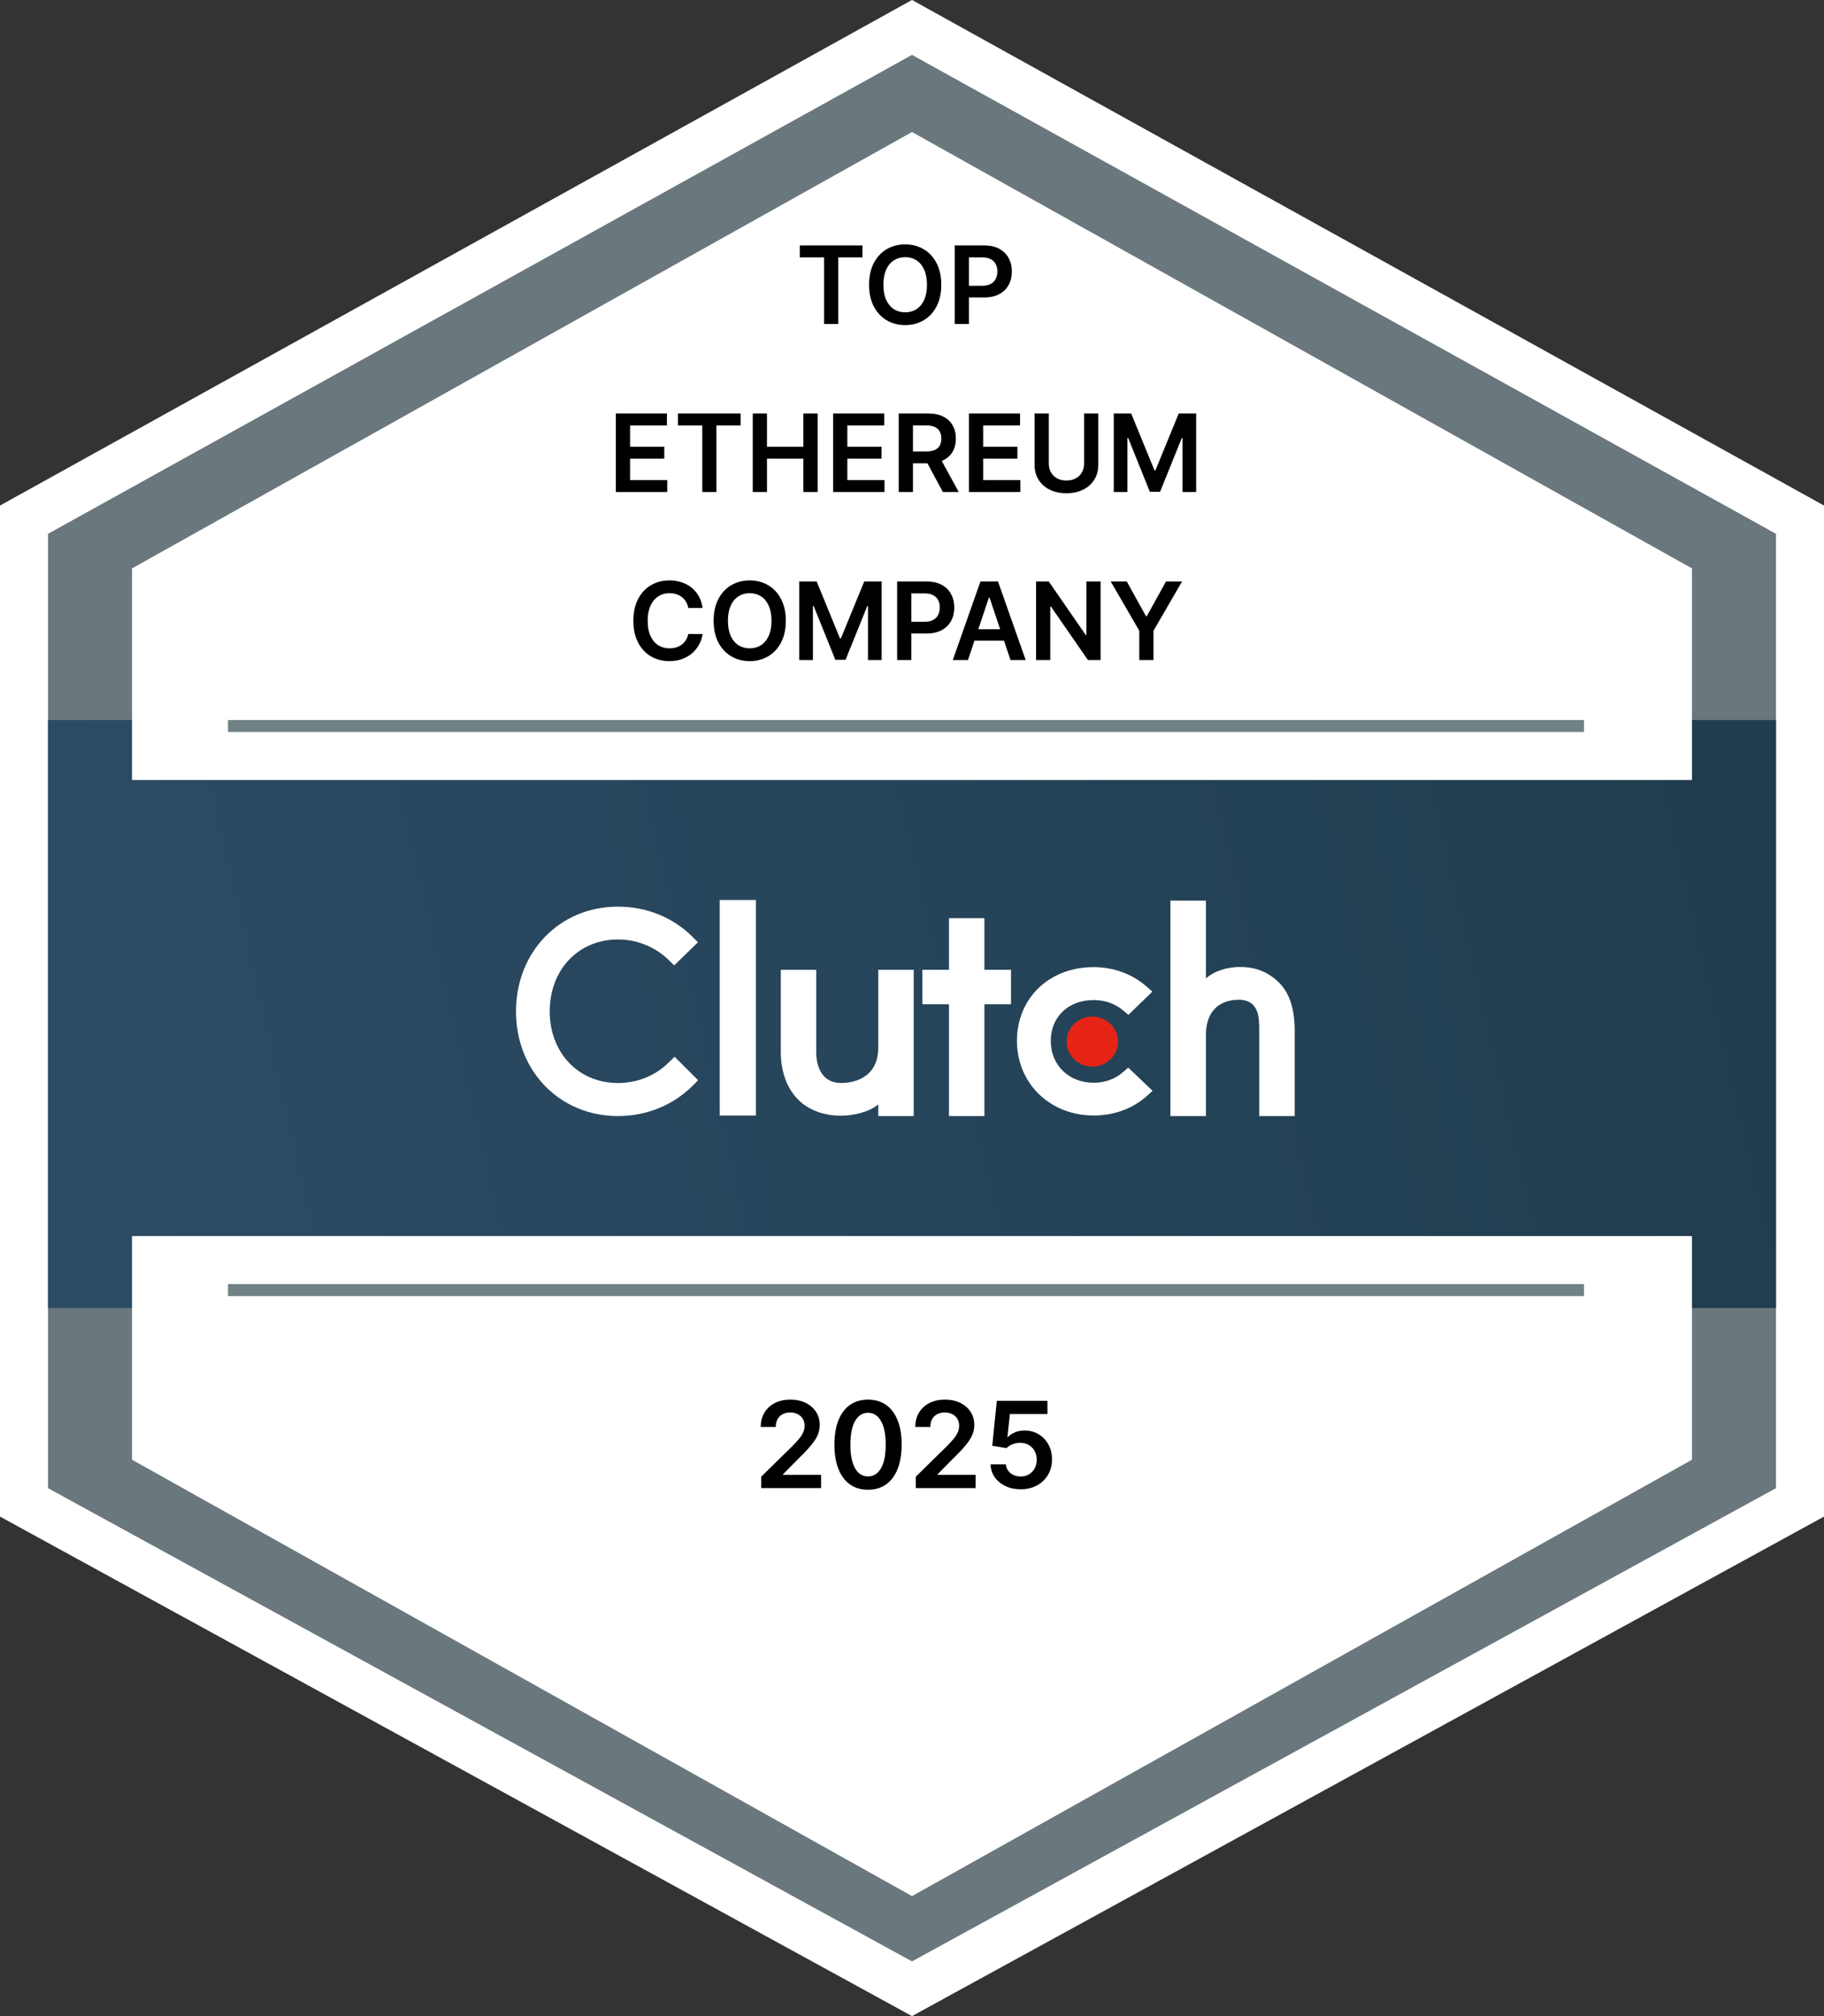
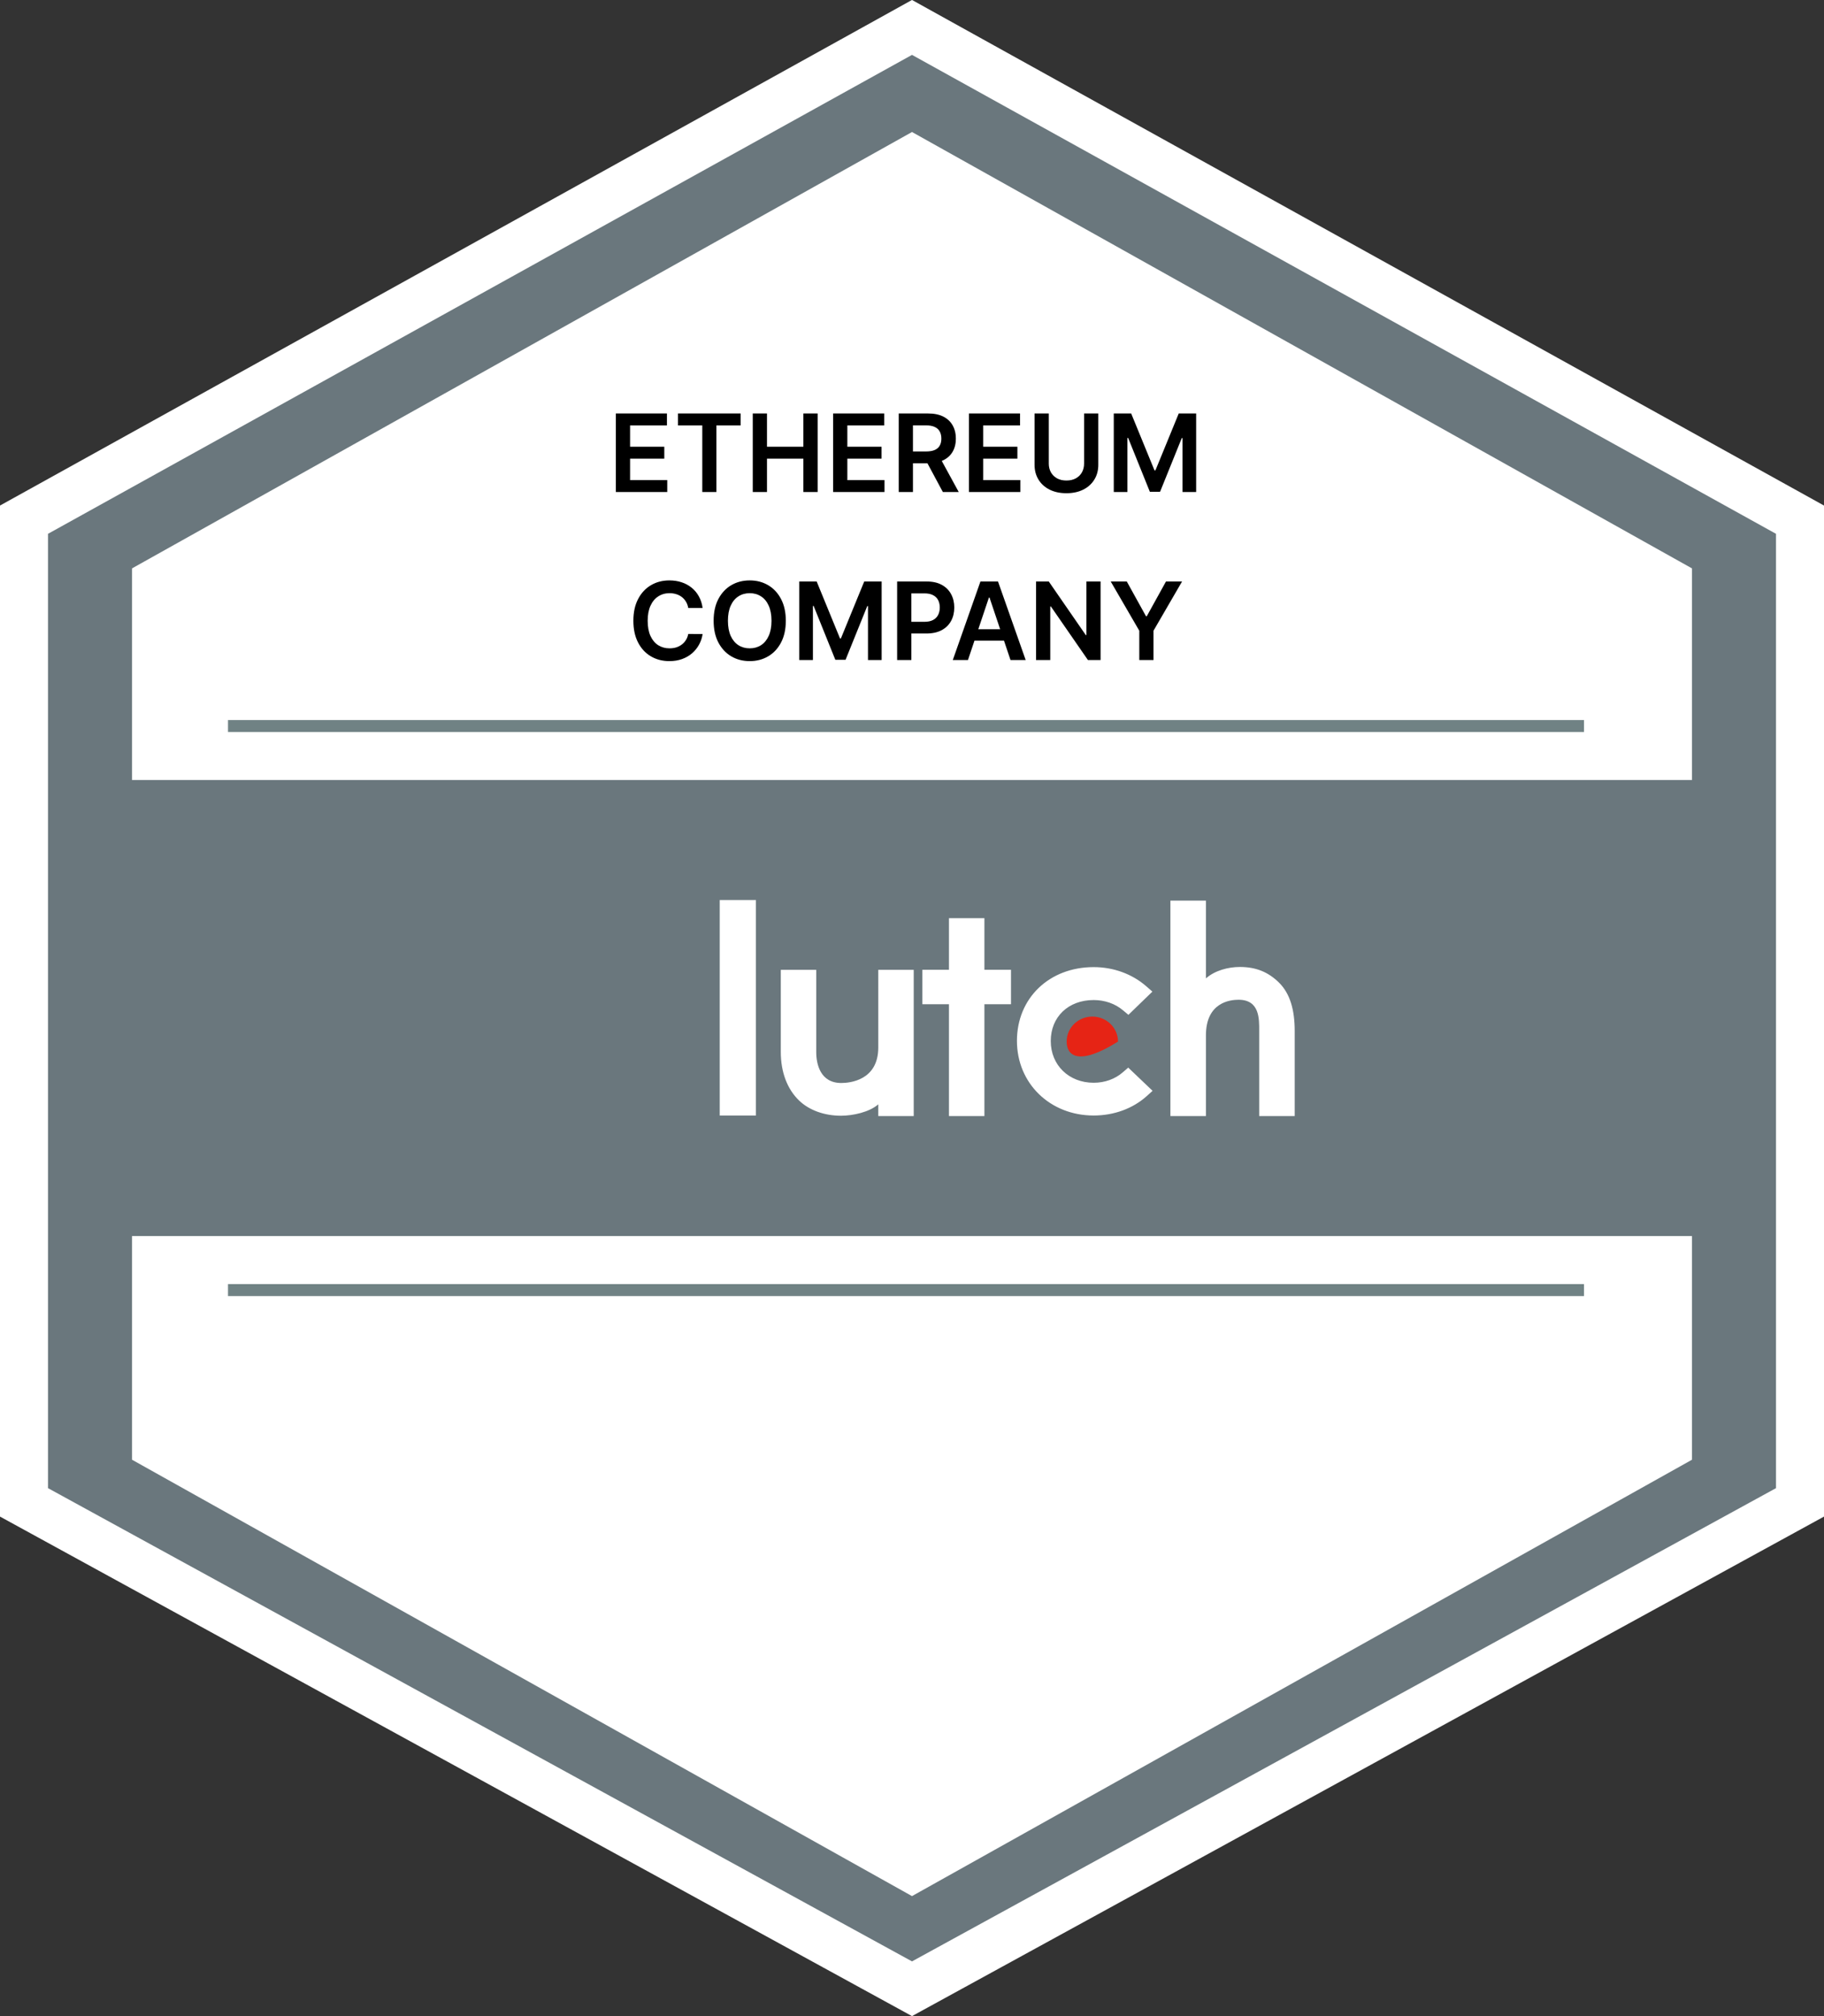
<svg xmlns="http://www.w3.org/2000/svg" width="152" height="168" viewBox="0 0 152 168" fill="none">
  <rect x="0" y="0" width="152" height="168" fill="#333333" stroke="none" />
  <path d="M1 42V126L76 167.5L151 126V42L76 0L1 42Z" fill="url(#paint0_linear_2008_388)" />
  <path d="M150 43.304V125.19L76 165.72L2 125.19V43.304L76 2.286L150 43.304Z" stroke="white" stroke-width="4" />
-   <path d="M148 60H4V109H148V60Z" fill="url(#paint1_linear_2008_388)" />
  <path fill-rule="evenodd" clip-rule="evenodd" d="M59.977 92.954H62.994V75H59.977V92.954ZM73.19 87.285C73.19 90.028 70.814 90.245 70.107 90.245C68.342 90.245 68.02 88.641 68.02 87.674V80.817H65.066V87.659C65.066 89.358 65.615 90.76 66.579 91.695C67.43 92.52 68.704 92.972 70.085 92.972C71.064 92.972 72.451 92.676 73.189 92.022V93H76.143V80.817H73.189L73.19 87.285ZM82.034 76.511H79.08V80.813H76.865V83.68H79.08V93H82.034V83.68H84.25V80.813H82.034V76.511ZM93.569 89.352C92.925 89.913 92.072 90.225 91.138 90.225C89.077 90.225 87.563 88.76 87.563 86.747C87.563 84.734 89.028 83.332 91.138 83.332C92.055 83.332 92.925 83.629 93.585 84.19L94.035 84.564L96.032 82.63L95.533 82.194C94.358 81.165 92.796 80.588 91.138 80.588C87.434 80.588 84.745 83.176 84.745 86.732C84.745 90.272 87.498 92.954 91.138 92.954C92.828 92.954 94.406 92.377 95.565 91.332L96.048 90.897L94.02 88.963L93.569 89.352ZM106.56 81.856C105.708 81.029 104.709 80.576 103.327 80.576C102.345 80.576 101.233 80.873 100.494 81.528V75.046H97.534V93H100.494V86.275C100.494 83.526 102.504 83.308 103.212 83.308C104.981 83.308 104.933 84.916 104.933 85.884V93H107.892V85.9C107.892 84.198 107.525 82.793 106.56 81.856V81.856Z" fill="white" />
-   <path fill-rule="evenodd" clip-rule="evenodd" d="M91.027 84.71C92.208 84.71 93.166 85.642 93.166 86.794C93.166 87.945 92.208 88.878 91.027 88.878C89.845 88.878 88.888 87.945 88.888 86.794C88.888 85.642 89.845 84.71 91.027 84.71Z" fill="#E62415" />
-   <path fill-rule="evenodd" clip-rule="evenodd" d="M55.751 88.512C54.627 89.638 53.102 90.247 51.496 90.247C48.203 90.247 45.81 87.73 45.81 84.274C45.81 80.803 48.203 78.285 51.496 78.285C53.08 78.282 54.602 78.899 55.735 80.005L56.184 80.443L58.16 78.52L57.727 78.082C56.087 76.44 53.871 75.549 51.496 75.549C46.645 75.549 43 79.302 43 84.29C43 89.262 46.661 93 51.496 93C53.889 93 56.105 92.092 57.743 90.451L58.176 90.013L56.218 88.059L55.751 88.512Z" fill="white" />
+   <path fill-rule="evenodd" clip-rule="evenodd" d="M91.027 84.71C92.208 84.71 93.166 85.642 93.166 86.794C89.845 88.878 88.888 87.945 88.888 86.794C88.888 85.642 89.845 84.71 91.027 84.71Z" fill="#E62415" />
  <path d="M11 121.636L76 158L141 121.636L141 103L11 103L11 121.636Z" fill="white" />
  <path d="M141 47.364L76 11L11 47.364V65H141V47.364Z" fill="white" />
  <line x1="19" y1="60.5" x2="132" y2="60.5" stroke="#708284" />
  <line x1="19" y1="107.5" x2="132" y2="107.5" stroke="#708284" />
-   <path d="M63.436 124V123.048L65.961 120.573C66.203 120.329 66.404 120.113 66.565 119.923C66.726 119.734 66.847 119.55 66.927 119.373C67.008 119.195 67.048 119.006 67.048 118.805C67.048 118.575 66.996 118.379 66.892 118.215C66.787 118.049 66.644 117.922 66.462 117.832C66.28 117.742 66.073 117.697 65.841 117.697C65.601 117.697 65.392 117.746 65.212 117.846C65.032 117.943 64.892 118.081 64.793 118.261C64.696 118.441 64.647 118.656 64.647 118.904H63.394C63.394 118.442 63.499 118.041 63.71 117.7C63.92 117.359 64.21 117.095 64.58 116.908C64.951 116.721 65.378 116.628 65.858 116.628C66.346 116.628 66.774 116.719 67.144 116.901C67.513 117.084 67.799 117.333 68.003 117.651C68.209 117.968 68.312 118.33 68.312 118.737C68.312 119.009 68.26 119.277 68.156 119.54C68.052 119.803 67.868 120.094 67.605 120.413C67.345 120.733 66.979 121.12 66.508 121.575L65.254 122.849V122.899H68.422V124H63.436ZM72.335 124.138C71.751 124.138 71.249 123.991 70.83 123.695C70.413 123.396 70.092 122.967 69.868 122.406C69.645 121.842 69.534 121.164 69.534 120.371C69.536 119.578 69.648 118.903 69.871 118.347C70.096 117.788 70.417 117.362 70.833 117.068C71.252 116.775 71.753 116.628 72.335 116.628C72.918 116.628 73.419 116.775 73.838 117.068C74.257 117.362 74.577 117.788 74.8 118.347C75.025 118.905 75.137 119.58 75.137 120.371C75.137 121.166 75.025 121.846 74.8 122.409C74.577 122.97 74.257 123.399 73.838 123.695C73.421 123.991 72.92 124.138 72.335 124.138ZM72.335 123.027C72.79 123.027 73.149 122.803 73.412 122.356C73.677 121.906 73.809 121.244 73.809 120.371C73.809 119.793 73.749 119.308 73.628 118.915C73.507 118.522 73.337 118.226 73.117 118.027C72.897 117.826 72.636 117.725 72.335 117.725C71.883 117.725 71.526 117.95 71.263 118.4C71 118.847 70.868 119.504 70.865 120.371C70.863 120.951 70.921 121.438 71.039 121.834C71.16 122.229 71.331 122.527 71.551 122.729C71.771 122.928 72.032 123.027 72.335 123.027ZM76.317 124V123.048L78.842 120.573C79.084 120.329 79.285 120.113 79.446 119.923C79.607 119.734 79.728 119.55 79.808 119.373C79.888 119.195 79.929 119.006 79.929 118.805C79.929 118.575 79.877 118.379 79.772 118.215C79.668 118.049 79.525 117.922 79.343 117.832C79.16 117.742 78.953 117.697 78.721 117.697C78.482 117.697 78.273 117.746 78.093 117.846C77.913 117.943 77.773 118.081 77.674 118.261C77.577 118.441 77.528 118.656 77.528 118.904H76.275C76.275 118.442 76.38 118.041 76.591 117.7C76.801 117.359 77.091 117.095 77.461 116.908C77.832 116.721 78.258 116.628 78.739 116.628C79.227 116.628 79.655 116.719 80.025 116.901C80.394 117.084 80.68 117.333 80.884 117.651C81.09 117.968 81.193 118.33 81.193 118.737C81.193 119.009 81.141 119.277 81.037 119.54C80.933 119.803 80.749 120.094 80.486 120.413C80.226 120.733 79.86 121.12 79.389 121.575L78.135 122.849V122.899H81.303V124H76.317ZM85.057 124.099C84.583 124.099 84.159 124.011 83.785 123.833C83.411 123.653 83.114 123.407 82.894 123.094C82.676 122.782 82.56 122.424 82.546 122.022H83.824C83.848 122.32 83.977 122.564 84.211 122.754C84.446 122.941 84.728 123.034 85.057 123.034C85.315 123.034 85.544 122.975 85.746 122.857C85.947 122.738 86.105 122.574 86.221 122.363C86.337 122.152 86.394 121.912 86.392 121.642C86.394 121.367 86.336 121.124 86.218 120.911C86.099 120.697 85.937 120.531 85.731 120.41C85.525 120.287 85.289 120.225 85.021 120.225C84.803 120.223 84.589 120.263 84.378 120.346C84.168 120.429 84.001 120.538 83.878 120.673L82.688 120.477L83.068 116.727H87.287V117.828H84.158L83.949 119.756H83.991C84.126 119.598 84.317 119.466 84.563 119.362C84.809 119.256 85.079 119.202 85.373 119.202C85.813 119.202 86.206 119.307 86.552 119.515C86.897 119.721 87.169 120.005 87.368 120.367C87.567 120.729 87.667 121.144 87.667 121.61C87.667 122.091 87.555 122.519 87.333 122.896C87.113 123.27 86.806 123.564 86.413 123.78C86.022 123.993 85.57 124.099 85.057 124.099Z" fill="black" />
-   <path d="M66.651 21.448V20.454H71.874V21.448H69.851V27H68.674V21.448H66.651ZM78.439 23.727C78.439 24.433 78.307 25.037 78.043 25.539C77.781 26.04 77.423 26.424 76.969 26.69C76.517 26.956 76.005 27.09 75.432 27.09C74.859 27.09 74.345 26.956 73.891 26.69C73.439 26.422 73.082 26.037 72.817 25.536C72.555 25.033 72.424 24.43 72.424 23.727C72.424 23.022 72.555 22.419 72.817 21.918C73.082 21.416 73.439 21.031 73.891 20.765C74.345 20.498 74.859 20.365 75.432 20.365C76.005 20.365 76.517 20.498 76.969 20.765C77.423 21.031 77.781 21.416 78.043 21.918C78.307 22.419 78.439 23.022 78.439 23.727ZM77.247 23.727C77.247 23.231 77.169 22.812 77.014 22.471C76.86 22.128 76.647 21.869 76.374 21.695C76.102 21.518 75.787 21.429 75.432 21.429C75.076 21.429 74.762 21.518 74.489 21.695C74.216 21.869 74.002 22.128 73.847 22.471C73.693 22.812 73.616 23.231 73.616 23.727C73.616 24.224 73.693 24.643 73.847 24.986C74.002 25.327 74.216 25.586 74.489 25.763C74.762 25.938 75.076 26.025 75.432 26.025C75.787 26.025 76.102 25.938 76.374 25.763C76.647 25.586 76.86 25.327 77.014 24.986C77.169 24.643 77.247 24.224 77.247 23.727ZM79.56 27V20.454H82.015C82.517 20.454 82.939 20.548 83.28 20.736C83.623 20.923 83.882 21.181 84.057 21.509C84.234 21.835 84.322 22.206 84.322 22.621C84.322 23.041 84.234 23.414 84.057 23.74C83.88 24.066 83.619 24.323 83.274 24.51C82.929 24.696 82.504 24.788 81.999 24.788H80.372V23.814H81.839C82.133 23.814 82.374 23.762 82.561 23.66C82.749 23.558 82.887 23.417 82.977 23.238C83.068 23.059 83.114 22.854 83.114 22.621C83.114 22.389 83.068 22.185 82.977 22.008C82.887 21.831 82.748 21.694 82.558 21.596C82.371 21.495 82.129 21.445 81.832 21.445H80.746V27H79.56Z" fill="black" />
  <path d="M51.321 41V34.455H55.578V35.449H52.507V37.225H55.358V38.219H52.507V40.006H55.604V41H51.321ZM56.5 35.449V34.455H61.722V35.449H59.699V41H58.523V35.449H56.5ZM62.729 41V34.455H63.915V37.225H66.948V34.455H68.137V41H66.948V38.219H63.915V41H62.729ZM69.426 41V34.455H73.683V35.449H70.612V37.225H73.463V38.219H70.612V40.006H73.709V41H69.426ZM74.893 41V34.455H77.348C77.85 34.455 78.272 34.542 78.613 34.717C78.956 34.891 79.215 35.136 79.39 35.452C79.567 35.765 79.655 36.13 79.655 36.548C79.655 36.968 79.566 37.332 79.387 37.641C79.21 37.948 78.949 38.185 78.604 38.354C78.259 38.52 77.835 38.603 77.332 38.603H75.584V37.619H77.172C77.466 37.619 77.707 37.578 77.894 37.497C78.082 37.414 78.22 37.294 78.31 37.136C78.401 36.976 78.447 36.78 78.447 36.548C78.447 36.316 78.401 36.117 78.31 35.953C78.218 35.787 78.079 35.662 77.891 35.576C77.704 35.489 77.462 35.445 77.165 35.445H76.079V41H74.893ZM78.275 38.034L79.895 41H78.572L76.98 38.034H78.275ZM80.747 41V34.455H85.004V35.449H81.932V37.225H84.783V38.219H81.932V40.006H85.029V41H80.747ZM90.34 34.455H91.525V38.731C91.525 39.2 91.415 39.612 91.193 39.968C90.973 40.324 90.665 40.602 90.266 40.802C89.868 41 89.402 41.099 88.869 41.099C88.335 41.099 87.868 41 87.469 40.802C87.071 40.602 86.762 40.324 86.543 39.968C86.323 39.612 86.213 39.2 86.213 38.731V34.455H87.399V38.632C87.399 38.904 87.459 39.147 87.578 39.36C87.7 39.574 87.87 39.741 88.09 39.862C88.309 39.981 88.569 40.041 88.869 40.041C89.17 40.041 89.43 39.981 89.649 39.862C89.871 39.741 90.041 39.574 90.161 39.36C90.28 39.147 90.34 38.904 90.34 38.632V34.455ZM92.814 34.455H94.265L96.208 39.197H96.285L98.228 34.455H99.679V41H98.541V36.503H98.481L96.672 40.981H95.822L94.013 36.494H93.952V41H92.814V34.455Z" fill="black" />
  <path d="M58.55 50.663H57.354C57.32 50.467 57.257 50.293 57.166 50.142C57.074 49.989 56.96 49.859 56.824 49.752C56.687 49.646 56.532 49.566 56.357 49.512C56.184 49.457 55.998 49.429 55.798 49.429C55.442 49.429 55.127 49.519 54.852 49.698C54.577 49.875 54.362 50.135 54.206 50.478C54.051 50.819 53.973 51.235 53.973 51.727C53.973 52.228 54.051 52.65 54.206 52.993C54.364 53.334 54.579 53.592 54.852 53.766C55.127 53.939 55.441 54.025 55.794 54.025C55.99 54.025 56.174 54 56.344 53.949C56.517 53.895 56.671 53.818 56.808 53.715C56.946 53.613 57.062 53.487 57.156 53.338C57.252 53.189 57.318 53.019 57.354 52.827L58.55 52.833C58.505 53.144 58.408 53.436 58.259 53.709C58.112 53.981 57.919 54.222 57.68 54.431C57.441 54.638 57.162 54.8 56.843 54.917C56.523 55.032 56.169 55.09 55.779 55.09C55.203 55.09 54.69 54.956 54.238 54.69C53.786 54.424 53.431 54.039 53.171 53.536C52.911 53.033 52.781 52.43 52.781 51.727C52.781 51.022 52.912 50.419 53.174 49.918C53.436 49.416 53.793 49.031 54.245 48.765C54.696 48.498 55.208 48.365 55.779 48.365C56.143 48.365 56.482 48.416 56.795 48.519C57.108 48.621 57.387 48.771 57.632 48.969C57.877 49.165 58.079 49.406 58.236 49.691C58.396 49.975 58.501 50.299 58.55 50.663ZM65.484 51.727C65.484 52.432 65.352 53.037 65.088 53.539C64.826 54.04 64.468 54.424 64.014 54.69C63.562 54.956 63.05 55.09 62.477 55.09C61.904 55.09 61.39 54.956 60.936 54.69C60.484 54.422 60.127 54.037 59.862 53.536C59.6 53.033 59.469 52.43 59.469 51.727C59.469 51.022 59.6 50.419 59.862 49.918C60.127 49.416 60.484 49.031 60.936 48.765C61.39 48.498 61.904 48.365 62.477 48.365C63.05 48.365 63.562 48.498 64.014 48.765C64.468 49.031 64.826 49.416 65.088 49.918C65.352 50.419 65.484 51.022 65.484 51.727ZM64.292 51.727C64.292 51.231 64.214 50.812 64.059 50.471C63.905 50.128 63.692 49.869 63.419 49.695C63.147 49.518 62.832 49.429 62.477 49.429C62.121 49.429 61.806 49.518 61.534 49.695C61.261 49.869 61.047 50.128 60.891 50.471C60.738 50.812 60.661 51.231 60.661 51.727C60.661 52.224 60.738 52.644 60.891 52.986C61.047 53.327 61.261 53.586 61.534 53.763C61.806 53.938 62.121 54.025 62.477 54.025C62.832 54.025 63.147 53.938 63.419 53.763C63.692 53.586 63.905 53.327 64.059 52.986C64.214 52.644 64.292 52.224 64.292 51.727ZM66.605 48.455H68.056L69.999 53.197H70.076L72.019 48.455H73.47V55H72.332V50.503H72.272L70.463 54.981H69.612L67.804 50.494H67.743V55H66.605V48.455ZM74.761 55V48.455H77.216C77.719 48.455 78.141 48.548 78.481 48.736C78.825 48.923 79.083 49.181 79.258 49.509C79.435 49.835 79.523 50.206 79.523 50.621C79.523 51.041 79.435 51.414 79.258 51.74C79.081 52.066 78.82 52.323 78.475 52.51C78.13 52.696 77.705 52.788 77.2 52.788H75.573V51.814H77.04C77.334 51.814 77.575 51.762 77.762 51.66C77.95 51.558 78.088 51.417 78.178 51.238C78.269 51.059 78.315 50.854 78.315 50.621C78.315 50.389 78.269 50.185 78.178 50.008C78.088 49.831 77.949 49.694 77.759 49.596C77.572 49.495 77.33 49.445 77.034 49.445H75.947V55H74.761ZM80.664 55H79.399L81.703 48.455H83.167L85.474 55H84.209L82.46 49.797H82.409L80.664 55ZM80.706 52.434H84.158V53.386H80.706V52.434ZM91.715 48.455V55H90.661L87.577 50.541H87.522V55H86.337V48.455H87.398L90.479 52.916H90.536V48.455H91.715ZM92.56 48.455H93.899L95.5 51.35H95.564L97.165 48.455H98.505L96.124 52.558V55H94.941V52.558L92.56 48.455Z" fill="black" />
  <defs>
    <linearGradient id="paint0_linear_2008_388" x1="151" y1="42" x2="1" y2="125" gradientUnits="userSpaceOnUse">
      <stop stop-color="#6A777D" />
      <stop offset="1" stop-color="#6A777D" />
    </linearGradient>
    <linearGradient id="paint1_linear_2008_388" x1="4" y1="85" x2="140.651" y2="53.31" gradientUnits="userSpaceOnUse">
      <stop stop-color="#2C4C66" />
      <stop offset="1" stop-color="#203D4E" />
    </linearGradient>
  </defs>
</svg>